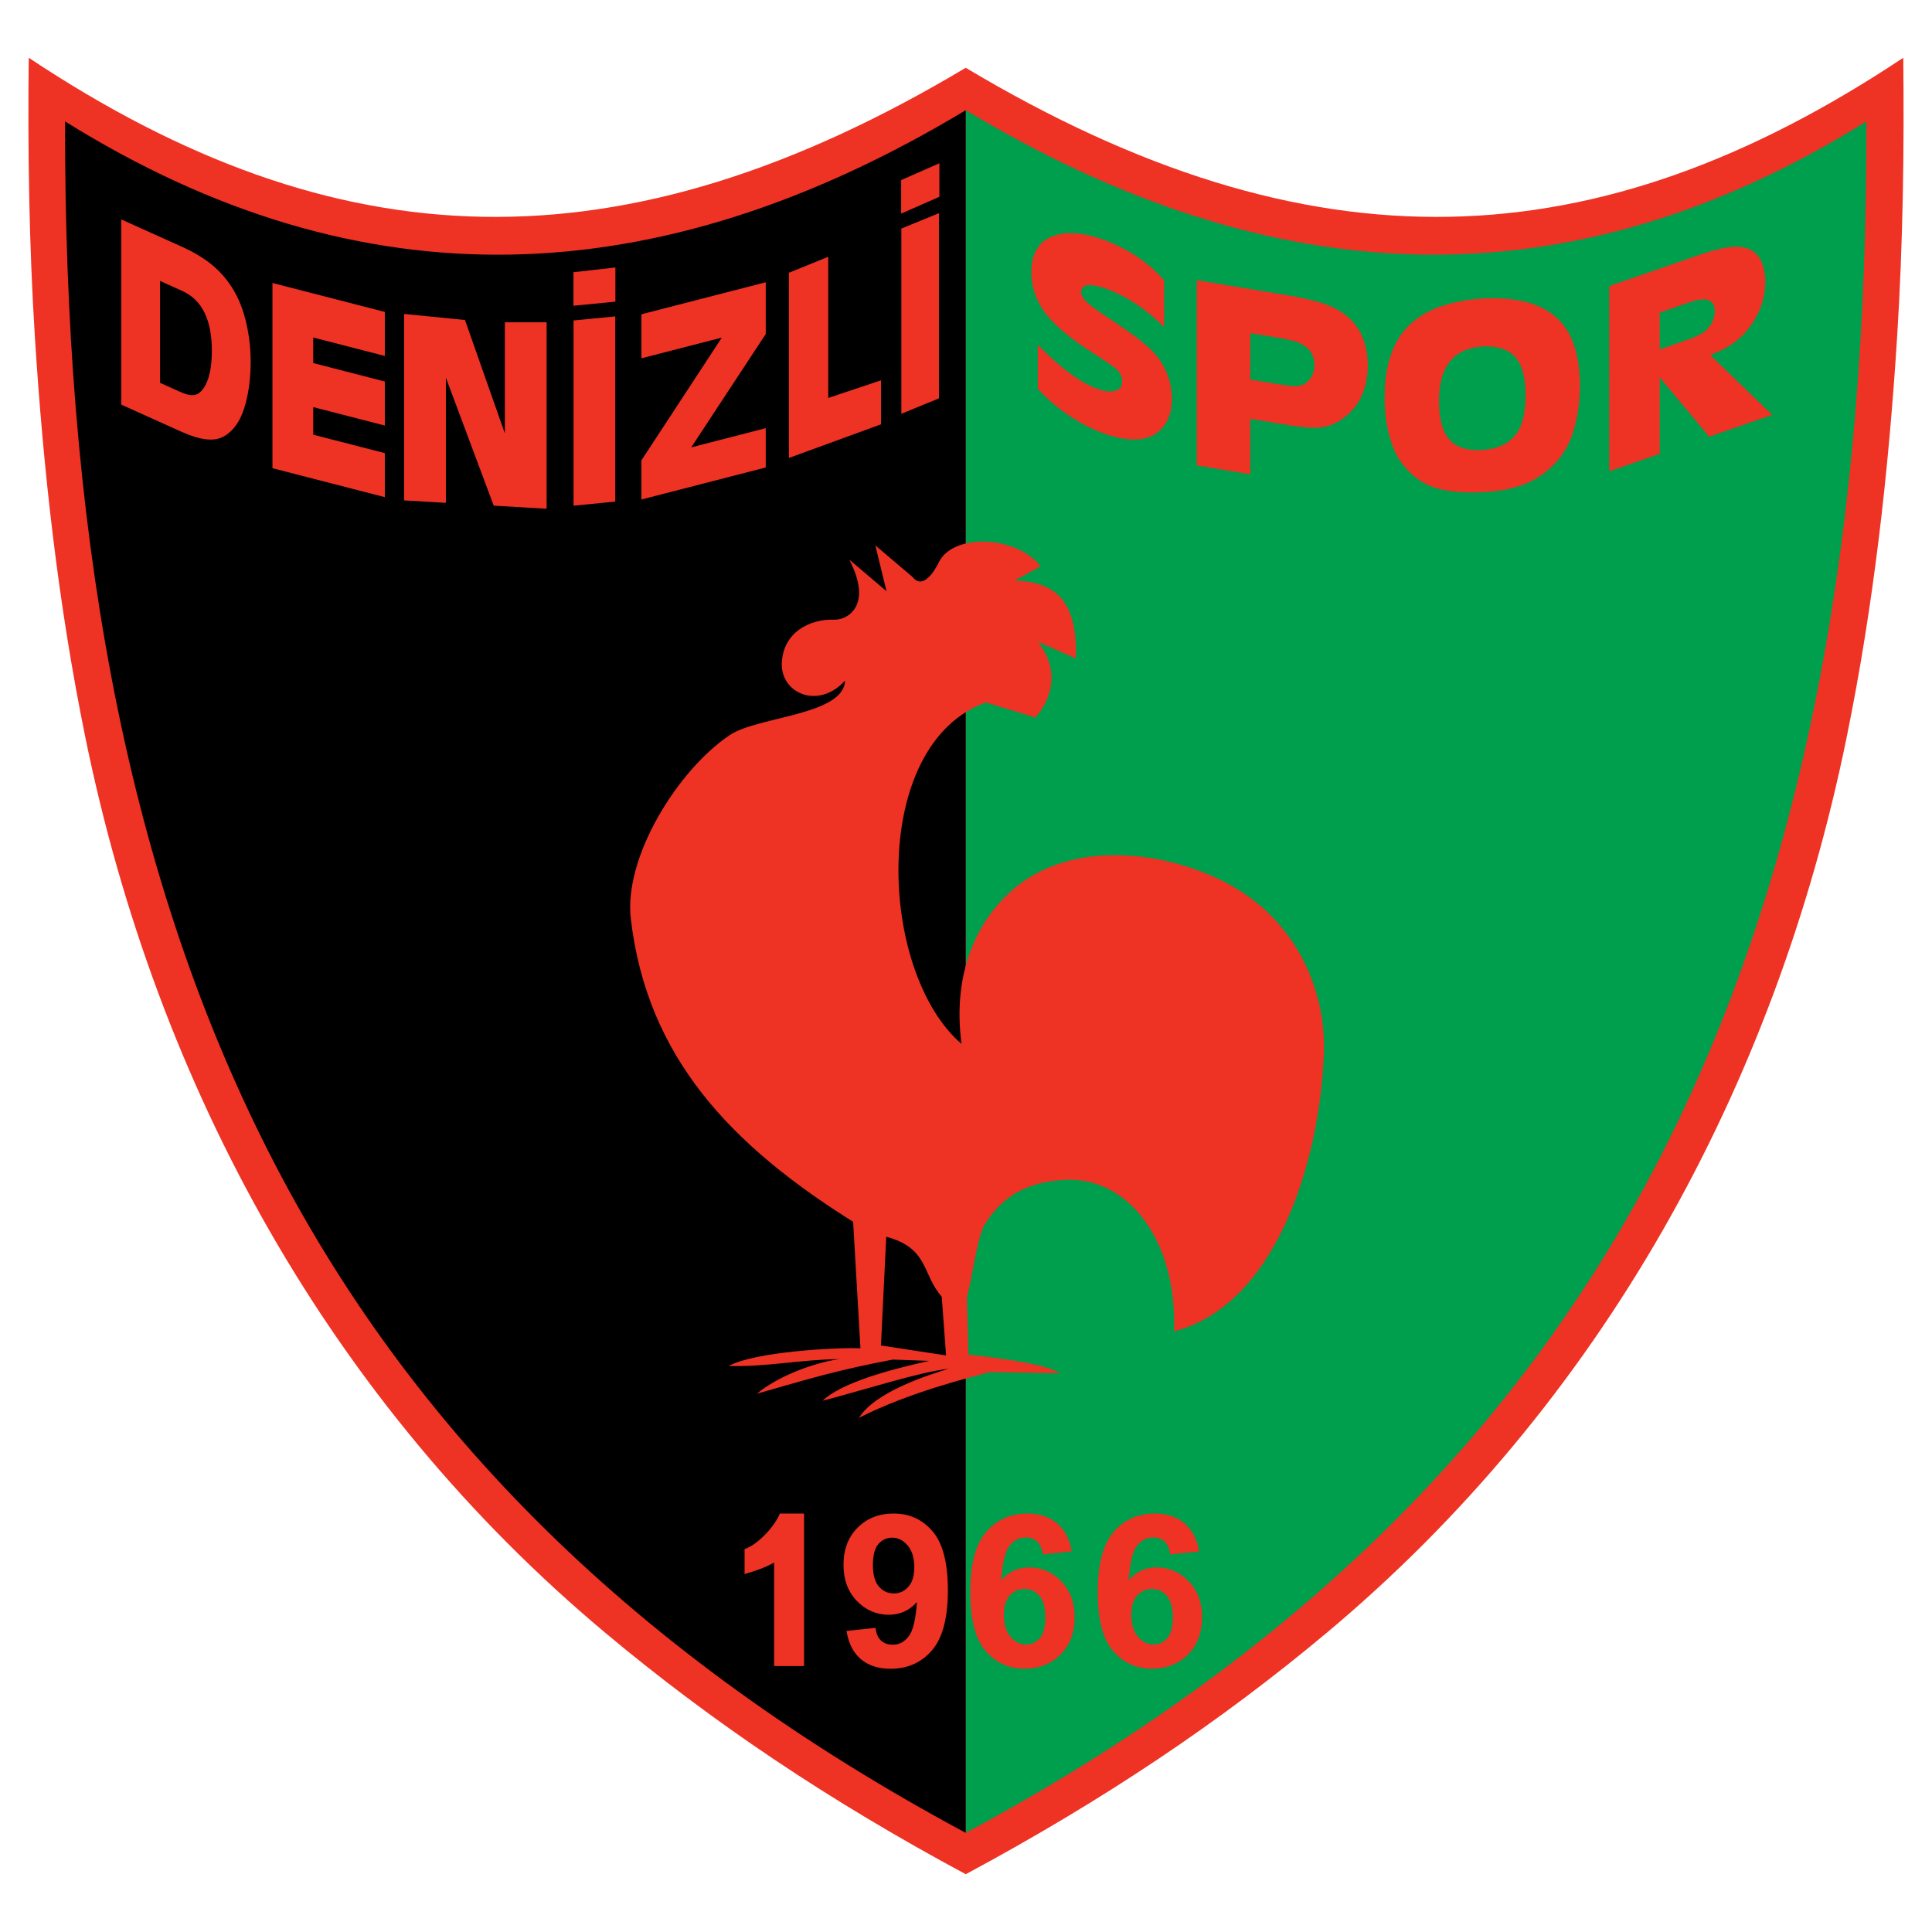
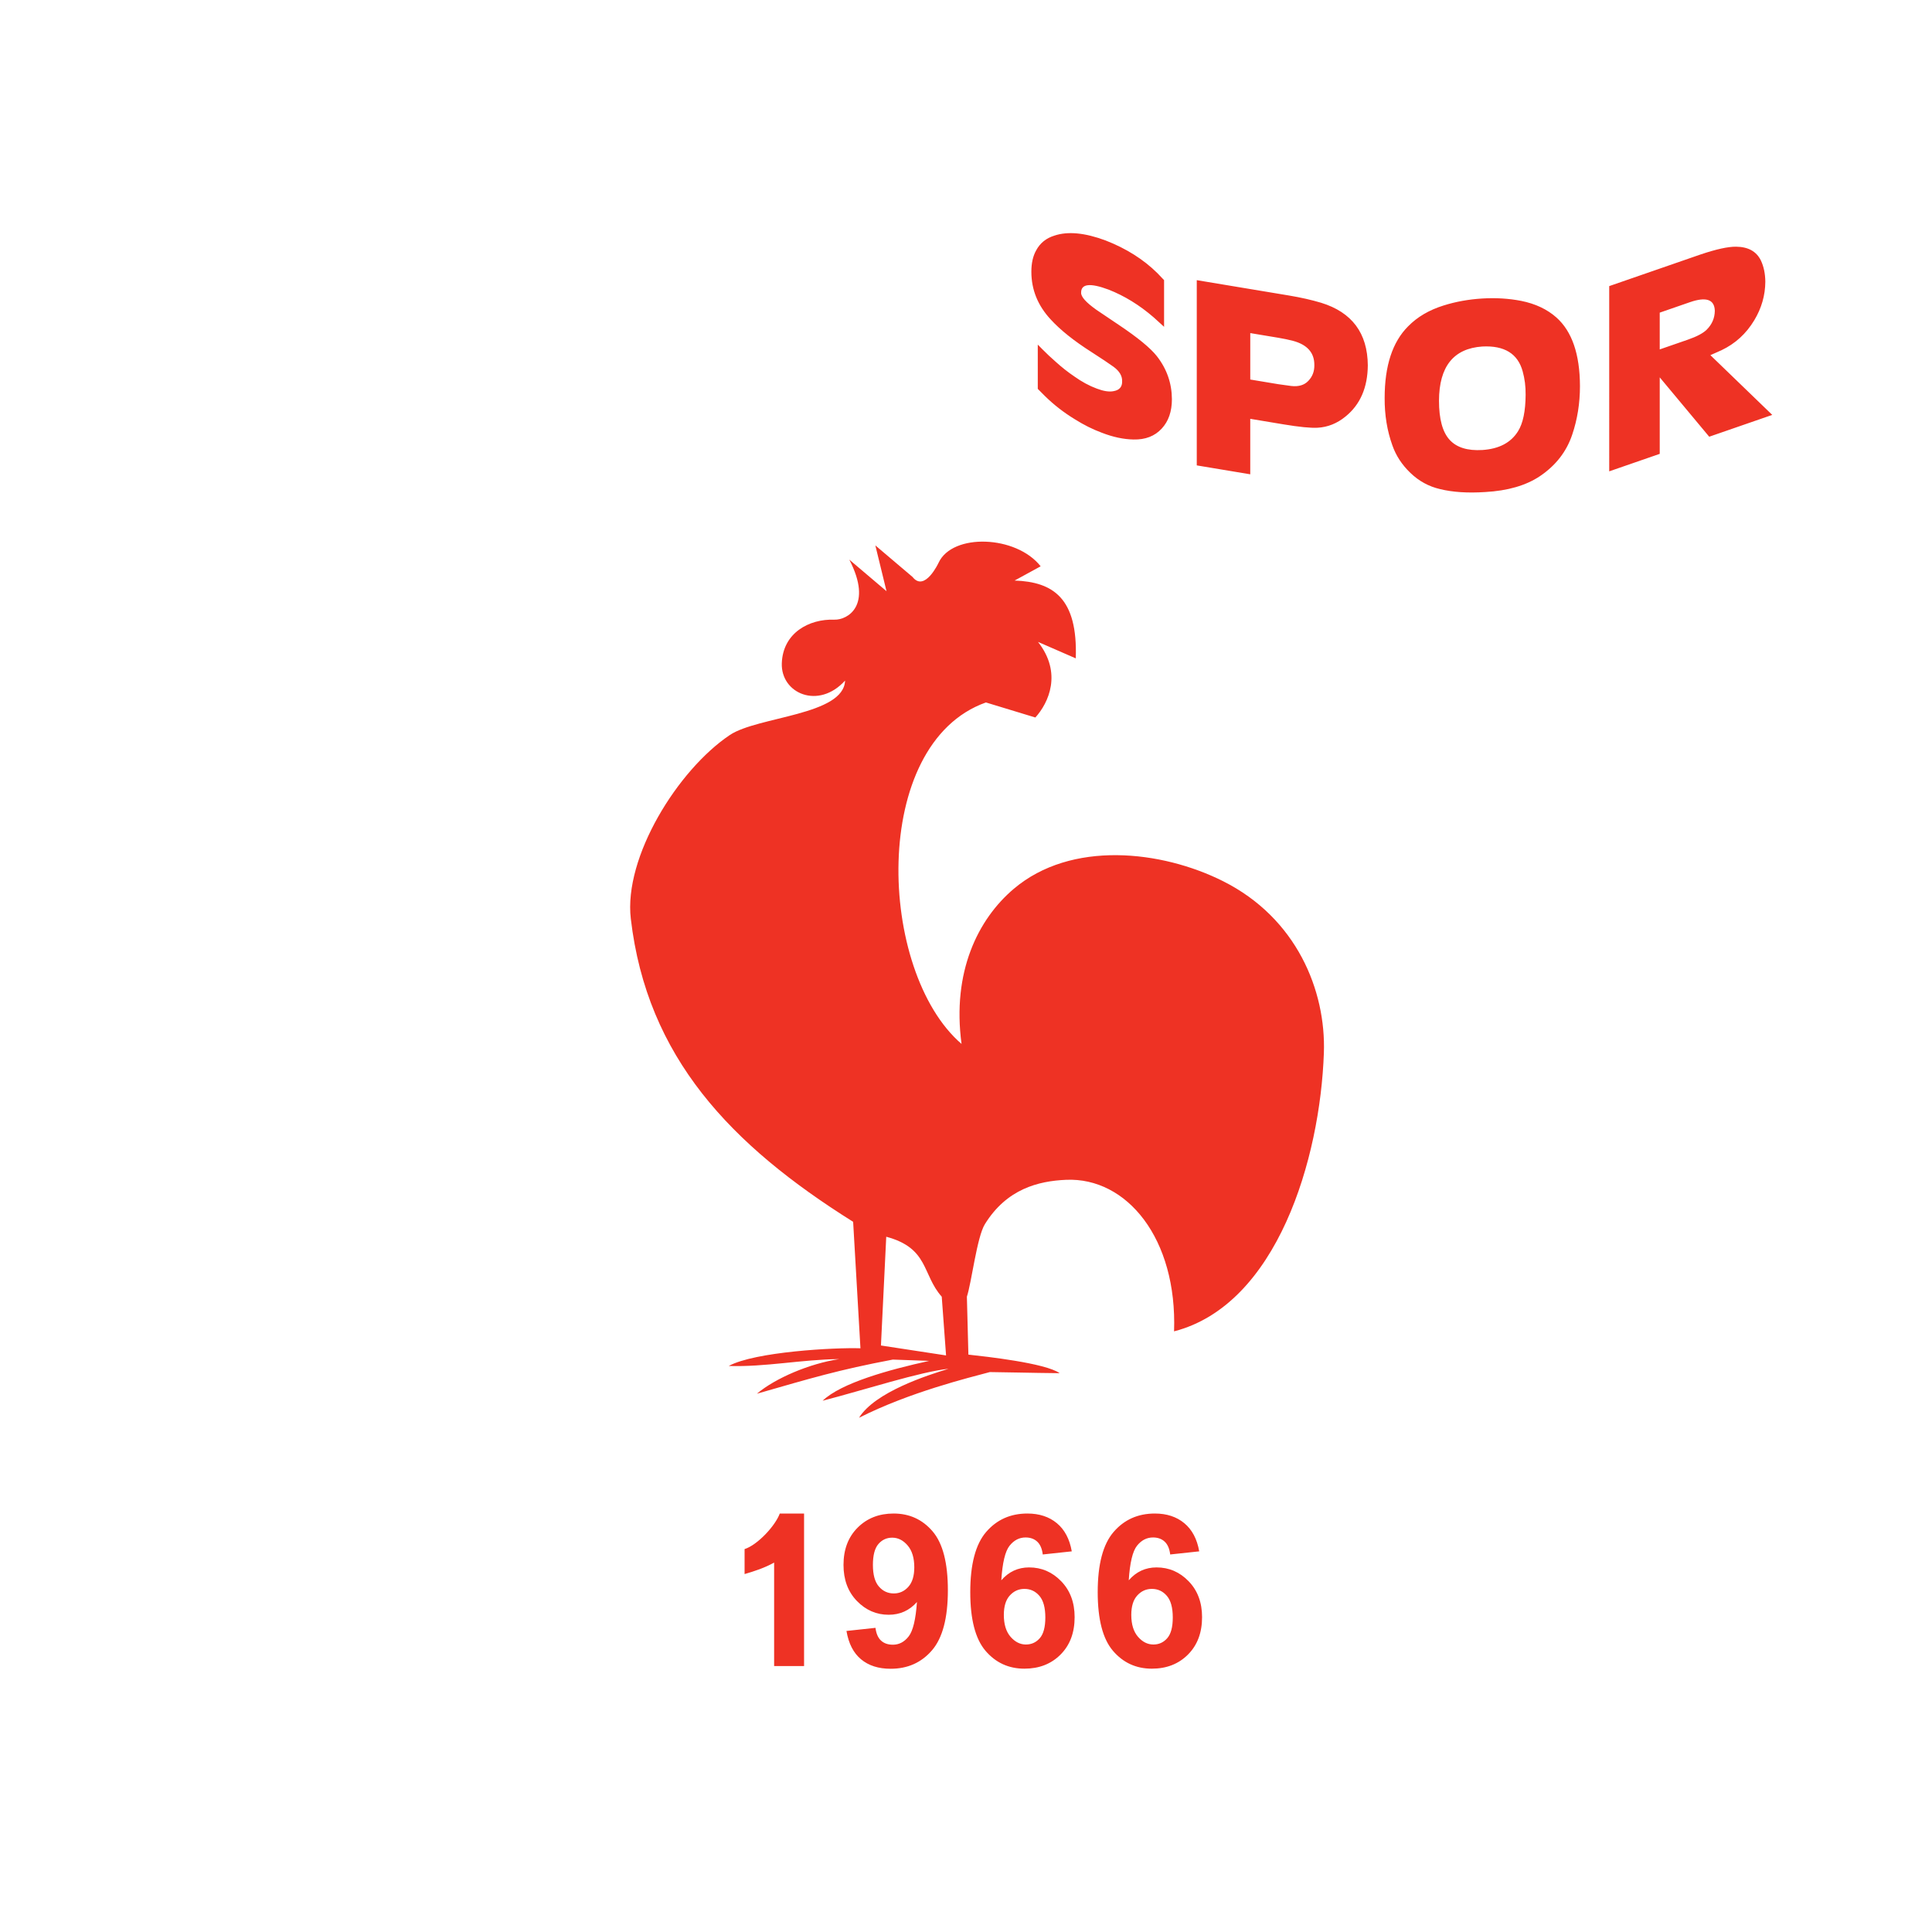
<svg xmlns="http://www.w3.org/2000/svg" version="1.0" id="Layer_1" x="0px" y="0px" width="192.756px" height="192.756px" viewBox="0 0 192.756 192.756" enable-background="new 0 0 192.756 192.756" xml:space="preserve">
  <g>
    <polygon fill-rule="evenodd" clip-rule="evenodd" fill="#FFFFFF" points="0,0 192.756,0 192.756,192.756 0,192.756 0,0  " />
-     <path fill-rule="evenodd" clip-rule="evenodd" fill="#EE3224" d="M96.354,186.992c-13.739-7.381-25.329-15.189-35.942-24.068   c-13.694-11.457-24.878-25.055-33.532-40.146C18.227,107.684,12.105,91.1,8.537,73.672C5.802,60.312,4.323,46.952,3.48,33.618   c-0.577-9.132-0.72-18.68-0.613-27.854c30.641,20.386,59.008,21.591,93.483,0.999c34.476,20.592,62.897,19.387,93.538-0.999   c0.106,9.175-0.035,18.722-0.613,27.854c-0.843,13.334-2.321,26.694-5.057,40.055c-3.567,17.427-9.689,34.011-18.343,49.105   c-8.653,15.092-19.839,28.689-33.532,40.146C121.73,171.803,110.094,179.611,96.354,186.992L96.354,186.992z" />
-     <path fill-rule="evenodd" clip-rule="evenodd" fill="#009F4D" d="M96.351,182.865c33.016-17.721,55.518-40.248,69.602-68.037   c14.53-28.672,20.347-62.827,20.257-102.714c-29.444,18.363-59.009,17.443-89.858-1.119V182.865L96.351,182.865z" />
    <path fill-rule="evenodd" clip-rule="evenodd" fill="#EE3224" d="M103.539,34.38l0.437,0.444c0.443,0.45,0.896,0.875,1.359,1.277   c0.598,0.542,1.212,1.026,1.836,1.448c0.752,0.537,1.504,0.944,2.256,1.221c0.667,0.254,1.219,0.342,1.655,0.259   c0.601-0.1,0.89-0.431,0.873-0.991c0.017-0.533-0.27-1.015-0.857-1.445c-0.479-0.346-1.211-0.832-2.196-1.466   c-1.754-1.116-3.106-2.199-4.065-3.245c-1.291-1.386-1.938-2.976-1.938-4.771c0-0.85,0.157-1.56,0.477-2.128   c0.391-0.735,1.004-1.225,1.832-1.479c1.336-0.445,3.038-0.282,5.106,0.491c2.052,0.799,3.773,1.886,5.159,3.256l0.667,0.698v4.657   l-1.028-0.935c-1.419-1.228-2.923-2.156-4.516-2.779c-1.839-0.686-2.749-0.58-2.732,0.316c-0.017,0.403,0.493,0.97,1.527,1.704   l2.229,1.501c1.892,1.267,3.159,2.308,3.8,3.122c0.991,1.269,1.491,2.697,1.501,4.291c0,1.226-0.339,2.206-1.016,2.933   c-0.692,0.755-1.632,1.118-2.82,1.09c-0.991-0.019-2.049-0.243-3.169-0.68c-0.9-0.334-1.79-0.778-2.67-1.333   c-1.094-0.664-2.085-1.433-2.975-2.303l-0.732-0.735V34.38L103.539,34.38z M128.598,29.482c1.193,0.199,2.263,0.442,3.212,0.726   c3.076,0.947,4.629,3.026,4.657,6.24c-0.018,2.218-0.759,3.921-2.219,5.104c-0.844,0.694-1.778,1.068-2.799,1.123   c-0.688,0.036-1.813-0.074-3.377-0.334l-3.334-0.555v5.535l-5.336-0.889V27.951L128.598,29.482L128.598,29.482z M124.738,37.865   l2.798,0.466l1.295,0.179c0.734,0.083,1.306-0.087,1.708-0.517c0.406-0.425,0.604-0.947,0.593-1.567   c0.011-1.233-0.706-2.043-2.148-2.425c-0.435-0.112-0.914-0.213-1.447-0.302l-2.798-0.466V37.865L124.738,37.865z M138.147,39.706   c0-3.203,0.778-5.585,2.338-7.145c0.918-0.939,2.094-1.629,3.532-2.079c1.212-0.383,2.507-0.618,3.88-0.701   c1.355-0.081,2.643-0.001,3.866,0.237c1.42,0.284,2.592,0.836,3.518,1.656c1.56,1.391,2.341,3.67,2.352,6.839   c0,1.716-0.258,3.333-0.771,4.846c-0.57,1.704-1.649,3.089-3.234,4.155c-1.385,0.924-3.199,1.452-5.451,1.577   c-1.757,0.115-3.259,0.014-4.511-0.296c-1.119-0.259-2.102-0.798-2.947-1.61c-0.847-0.812-1.445-1.728-1.801-2.751   C138.395,42.984,138.137,41.407,138.147,39.706L138.147,39.706z M143.569,39.982c0,1.82,0.352,3.118,1.051,3.889   c0.699,0.774,1.793,1.116,3.277,1.026c1.66-0.109,2.847-0.731,3.558-1.874c0.494-0.784,0.746-1.995,0.757-3.631   c0.011-0.829-0.09-1.608-0.294-2.342c-0.484-1.767-1.829-2.595-4.035-2.478C145.018,34.77,143.58,36.571,143.569,39.982   L143.569,39.982z M169.681,25.384c1.547-0.52,2.717-0.777,3.517-0.771c1.217,0.01,2.043,0.469,2.486,1.375   c0.287,0.606,0.434,1.313,0.443,2.12c-0.01,1.358-0.377,2.641-1.106,3.849c-0.807,1.339-1.896,2.332-3.27,2.986l-1.106,0.491   l6.173,5.961l-6.29,2.177l-4.936-5.921v7.63l-5.04,1.745V28.545L169.681,25.384L169.681,25.384z M165.592,31.192v3.669l2.786-0.965   c0.913-0.316,1.547-0.652,1.903-1.007c0.53-0.529,0.797-1.154,0.807-1.881c-0.033-1.134-0.863-1.42-2.486-0.858L165.592,31.192   L165.592,31.192z" />
-     <path fill-rule="evenodd" clip-rule="evenodd" d="M96.351,182.865c-33.016-17.721-55.518-40.248-69.601-68.037   C12.219,86.156,6.403,52.001,6.493,12.114c29.444,18.363,59.009,17.443,89.858-1.119V182.865L96.351,182.865z" />
    <path fill-rule="evenodd" clip-rule="evenodd" fill="#EE3224" d="M72.813,73.334c-5.177,3.472-10.599,12.169-9.877,18.331   c1.617,13.81,9.952,22.571,22.182,30.235l0.729,12.619c-2.545-0.09-10.543,0.344-13.142,1.764   c3.689,0.115,7.253-0.648,11.021-0.686c-2.941,0.447-6.34,1.881-8.211,3.455c5.423-1.555,8.104-2.371,13.563-3.406l3.628,0.129   c-4.007,0.883-8.776,2.195-10.633,3.977c4.172-1.082,9.771-2.902,12.565-3.188c-2.16,0.658-7.342,2.326-8.933,4.887   c5.097-2.574,10.966-3.996,13.051-4.559c0.907,0,4.371,0.088,6.97,0.111c-1.445-1.016-7.388-1.664-9.109-1.852l-0.151-5.781   c0.467-1.406,1-5.949,1.794-7.232c2.18-3.523,5.339-4.307,8.098-4.428c6.068-0.268,11.102,5.861,10.778,15.119   c10.289-2.662,14.578-17.217,14.947-27.777c0.217-6.223-2.718-13.457-10.064-17.139c-6.146-3.08-15.144-4.086-20.87,0.761   c-3.592,3.04-6.179,8.307-5.216,15.479c-8.386-7.218-9.182-29.944,2.432-34.069l4.933,1.501c1.326-1.464,2.704-4.437,0.264-7.542   l3.767,1.642c0.21-6.034-2.283-7.631-6.102-7.765l2.599-1.42c-2.44-3.105-8.805-3.328-10.183-0.355c0,0-1.378,2.973-2.598,1.419   l-3.713-3.15l1.115,4.57l-3.713-3.15c2.388,4.614-0.21,6.034-1.484,5.99c-2.545-0.089-5.144,1.331-5.25,4.348   c-0.105,3.017,3.661,4.659,6.312,1.73C84.189,71.374,75.595,71.469,72.813,73.334L72.813,73.334z M93.958,129.373l0.431,5.859   l-6.497-0.992l0.529-10.85C92.69,124.531,91.982,127.152,93.958,129.373L93.958,129.373z" />
    <path fill-rule="evenodd" clip-rule="evenodd" fill="#EE3224" d="M80.222,166.225h-2.987V155.9   c-0.983,0.541-1.965,0.859-2.948,1.145v-2.492c1.293-0.414,3.059-2.316,3.512-3.547h2.423V166.225L80.222,166.225z M84.452,162.721   l2.895-0.311c0.071,0.572,0.256,0.996,0.553,1.271s0.691,0.412,1.182,0.412c0.616,0,1.143-0.273,1.574-0.826   c0.432-0.551,0.708-1.695,0.827-3.432c-0.751,0.848-1.69,1.27-2.818,1.27c-1.225,0-2.284-0.457-3.175-1.379   c-0.891-0.92-1.334-2.117-1.334-3.594c0-1.535,0.467-2.775,1.408-3.717c0.94-0.941,2.137-1.41,3.591-1.41   c1.582,0,2.879,0.594,3.894,1.783c1.014,1.188,1.52,3.145,1.52,5.869c0,2.768-0.529,4.77-1.584,5.994   c-1.057,1.229-2.432,1.842-4.128,1.842c-1.217,0-2.202-0.318-2.954-0.947C85.147,164.918,84.665,163.975,84.452,162.721   L84.452,162.721z M91.219,156.371c0-0.938-0.223-1.666-0.665-2.182c-0.443-0.518-0.956-0.775-1.539-0.775   c-0.553,0-1.013,0.211-1.378,0.635c-0.365,0.426-0.547,1.121-0.547,2.084c0,0.979,0.199,1.699,0.597,2.156   c0.397,0.459,0.893,0.689,1.489,0.689c0.574,0,1.058-0.223,1.451-0.662C91.021,157.875,91.219,157.227,91.219,156.371   L91.219,156.371z M106.931,154.779l-2.895,0.311c-0.07-0.58-0.256-1.006-0.553-1.281c-0.297-0.277-0.684-0.416-1.16-0.416   c-0.632,0-1.165,0.279-1.601,0.828c-0.436,0.551-0.711,1.699-0.822,3.445c0.743-0.855,1.669-1.285,2.774-1.285   c1.247,0,2.317,0.463,3.208,1.387s1.334,2.115,1.334,3.576c0,1.551-0.468,2.795-1.404,3.732c-0.935,0.939-2.138,1.408-3.605,1.408   c-1.574,0-2.867-0.596-3.883-1.783c-1.013-1.189-1.52-3.141-1.52-5.848c0-2.779,0.528-4.781,1.585-6.008   c1.056-1.227,2.429-1.84,4.116-1.84c1.183,0,2.165,0.322,2.941,0.965C106.223,152.617,106.716,153.553,106.931,154.779   L106.931,154.779z M100.153,161.117c0,0.943,0.224,1.672,0.67,2.186c0.447,0.514,0.958,0.77,1.533,0.77   c0.553,0,1.013-0.209,1.384-0.629c0.367-0.422,0.553-1.109,0.553-2.068c0-0.984-0.199-1.707-0.597-2.164   c-0.397-0.461-0.894-0.688-1.489-0.688c-0.575,0-1.06,0.219-1.457,0.656C100.353,159.615,100.153,160.262,100.153,161.117   L100.153,161.117z M119.646,154.779l-2.895,0.311c-0.07-0.58-0.256-1.006-0.552-1.281c-0.298-0.277-0.685-0.416-1.161-0.416   c-0.631,0-1.165,0.279-1.601,0.828c-0.436,0.551-0.711,1.699-0.822,3.445c0.743-0.855,1.669-1.285,2.774-1.285   c1.247,0,2.317,0.463,3.208,1.387s1.334,2.115,1.334,3.576c0,1.551-0.47,2.795-1.405,3.732c-0.935,0.938-2.138,1.408-3.604,1.408   c-1.574,0-2.868-0.596-3.883-1.783c-1.014-1.188-1.52-3.141-1.52-5.848c0-2.779,0.527-4.781,1.585-6.008   c1.056-1.227,2.429-1.84,4.117-1.84c1.182,0,2.165,0.322,2.939,0.965C118.939,152.617,119.432,153.553,119.646,154.779   L119.646,154.779z M112.869,161.117c0,0.943,0.224,1.672,0.67,2.186s0.959,0.77,1.533,0.77c0.553,0,1.014-0.207,1.383-0.629   c0.369-0.42,0.553-1.109,0.553-2.068c0-0.984-0.199-1.705-0.596-2.164c-0.398-0.461-0.894-0.688-1.489-0.688   c-0.575,0-1.06,0.219-1.457,0.656C113.068,159.615,112.869,160.262,112.869,161.117L112.869,161.117z" />
-     <path fill-rule="evenodd" clip-rule="evenodd" fill="#EE3224" d="M57.214,27.16l4.183-0.473v3.41l-4.183,0.409V27.16L57.214,27.16z    M18.268,24.673c0.668,0.3,1.321,0.66,1.961,1.074c2.145,1.401,3.558,3.421,4.239,6.062c0.361,1.407,0.54,2.827,0.54,4.263   c0,1.484-0.159,2.848-0.479,4.09c-0.435,1.704-1.19,2.845-2.27,3.417c-0.935,0.494-2.314,0.328-4.139-0.495l-6.021-2.714V21.892   L18.268,24.673L18.268,24.673z M15.969,28.028v10.166l1.84,0.83c0.691,0.321,1.211,0.45,1.559,0.389   c0.407-0.057,0.766-0.354,1.081-0.896c0.445-0.779,0.676-1.922,0.688-3.432c0.021-3.157-0.975-5.182-2.99-6.075L15.969,28.028   L15.969,28.028z M38.395,31.121v4.392l-7.145-1.84v2.55l7.145,1.84v4.392l-7.145-1.84v2.753l7.145,1.84V49.6l-11.211-2.888V28.233   L38.395,31.121L38.395,31.121z M46.391,31.926l3.976,11.31V32.159l4.168-0.005v18.603l-5.277-0.308l-4.772-12.768v12.488   l-4.168-0.244V31.322L46.391,31.926L46.391,31.926z M61.381,31.567v18.479l-4.158,0.405V31.973L61.381,31.567L61.381,31.567z    M76.399,28.163v5.161l-7.438,11.312l7.438-1.916v3.92l-12.409,3.196v-3.899l8.027-12.255l-8.027,2.067v-4.392L76.399,28.163   L76.399,28.163z M82.633,25.62v14.086l5.269-1.763v4.392l-9.191,3.355V27.212L82.633,25.62L82.633,25.62z M93.68,21.266v18.478   l-3.752,1.54V22.805L93.68,21.266L93.68,21.266z M89.908,17.966l3.814-1.677v3.346l-3.814,1.677V17.966L89.908,17.966z" />
  </g>
</svg>